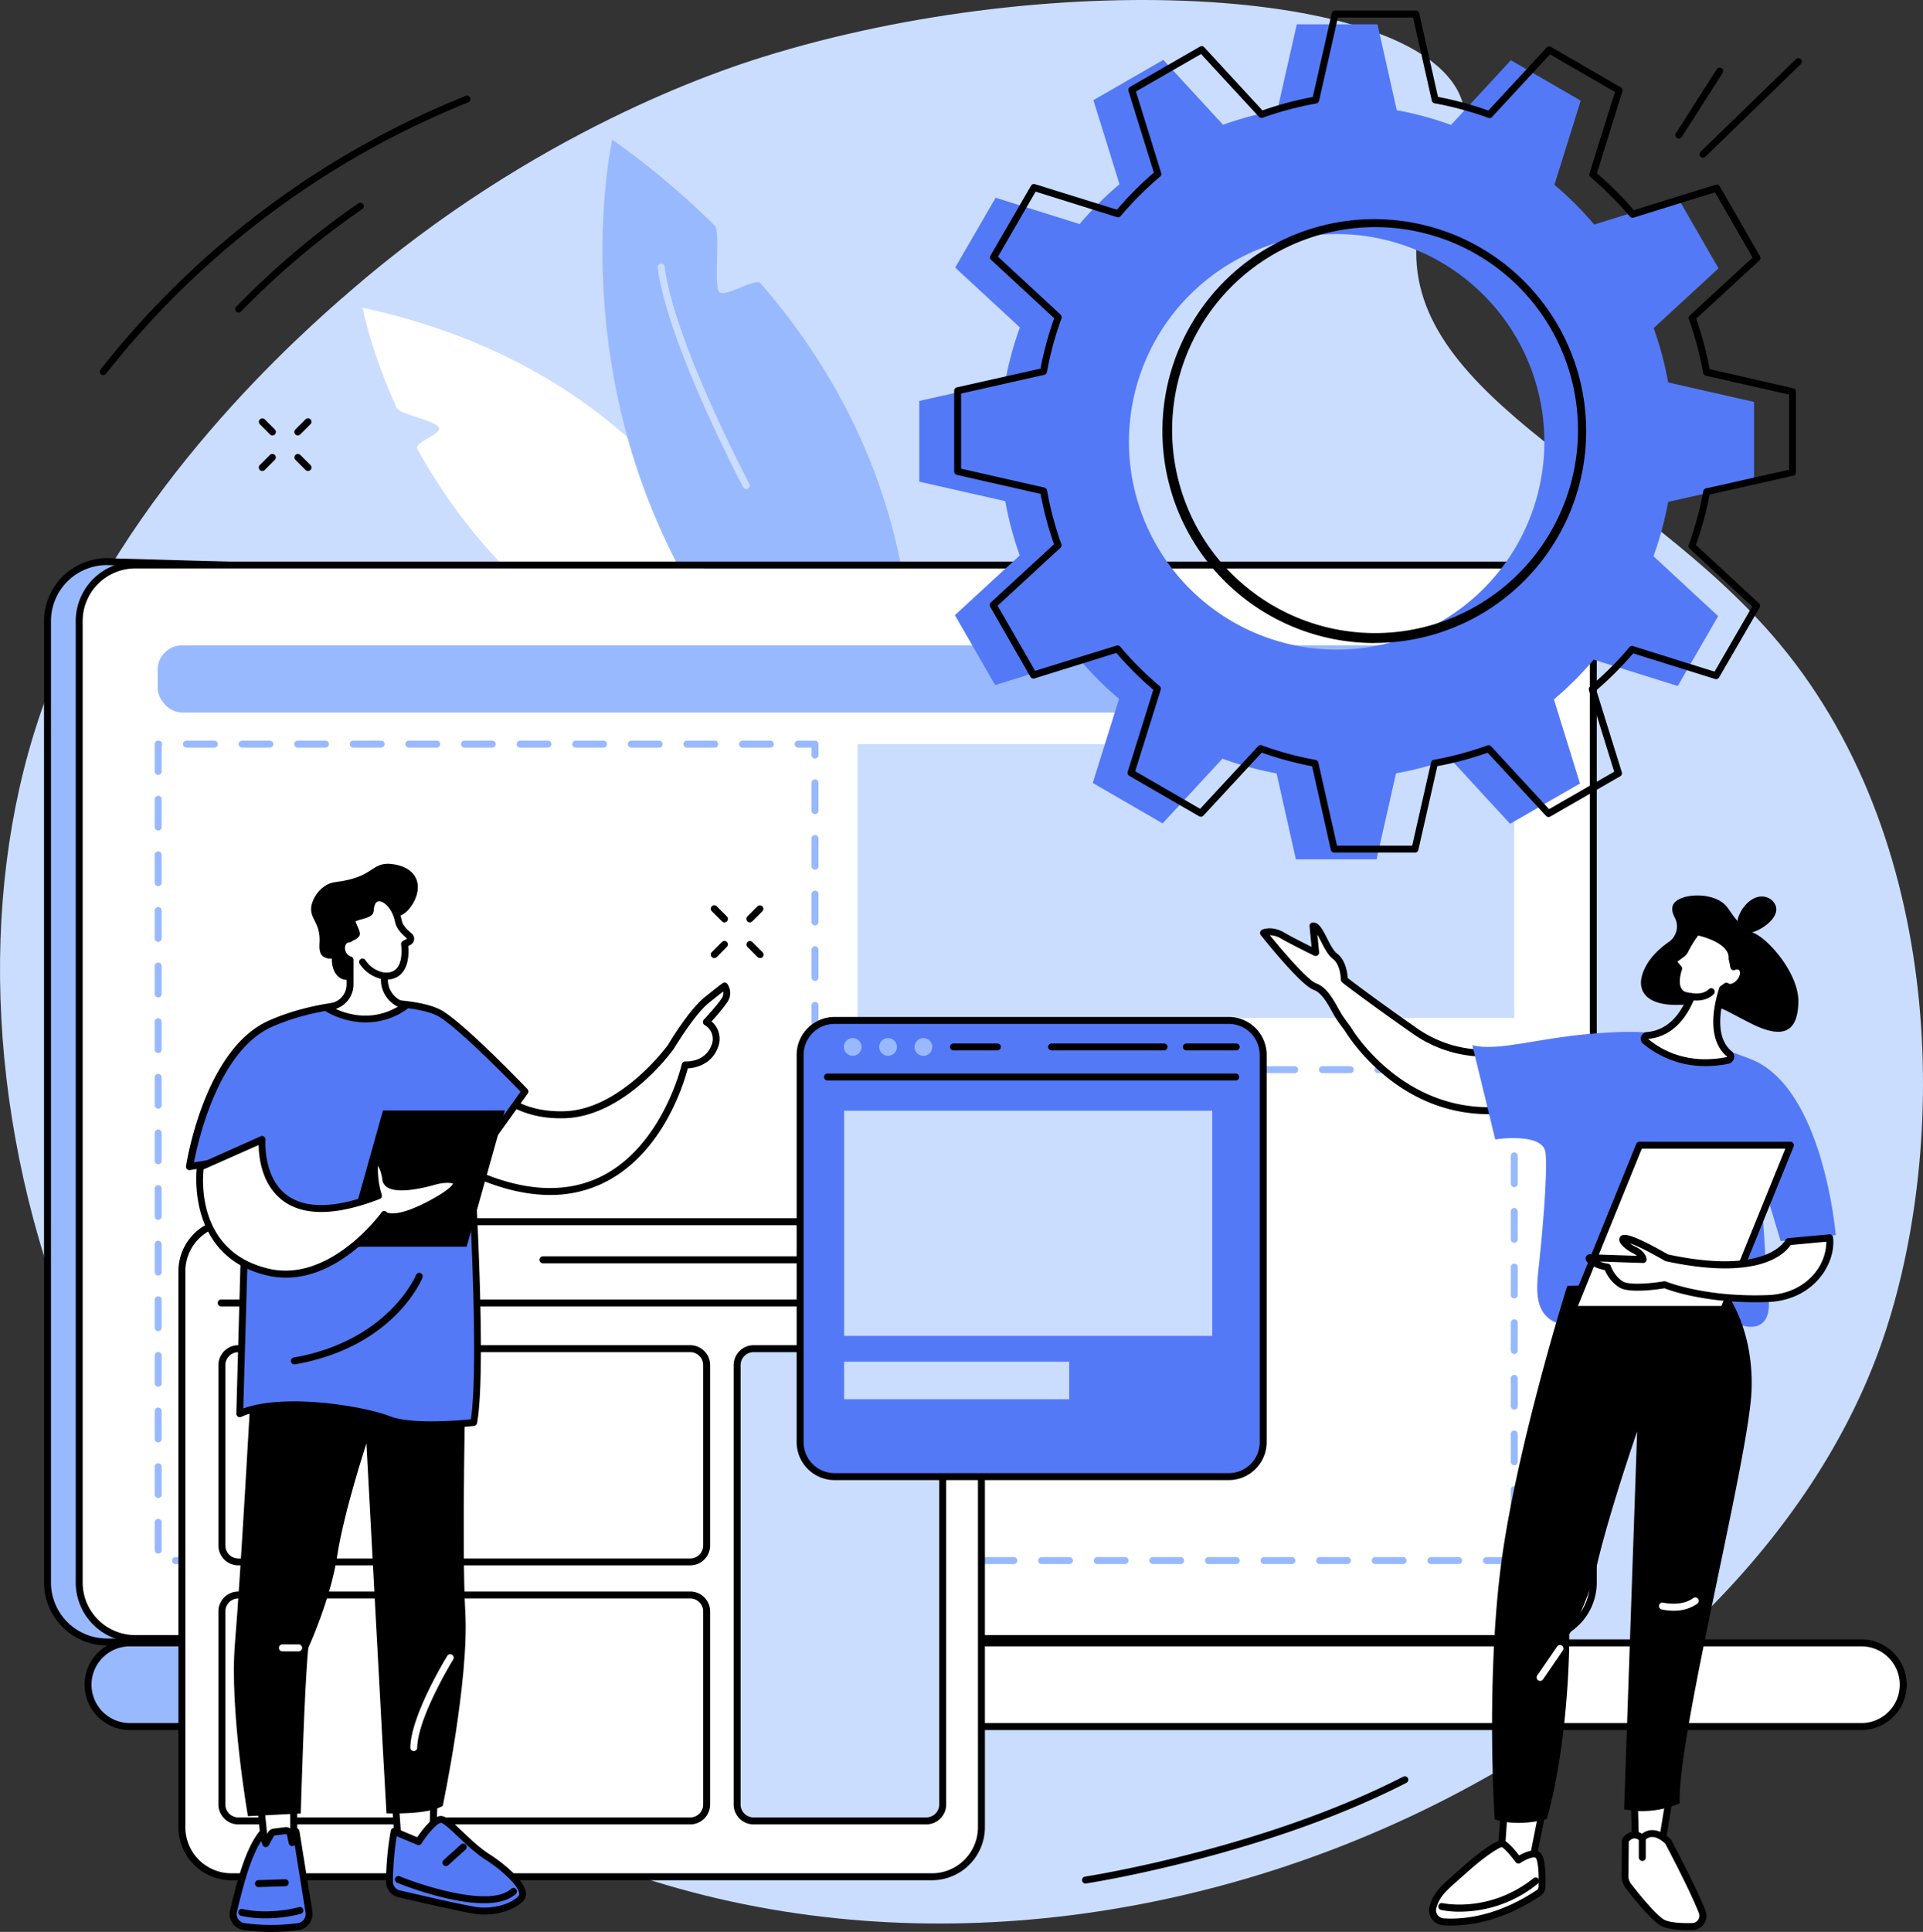
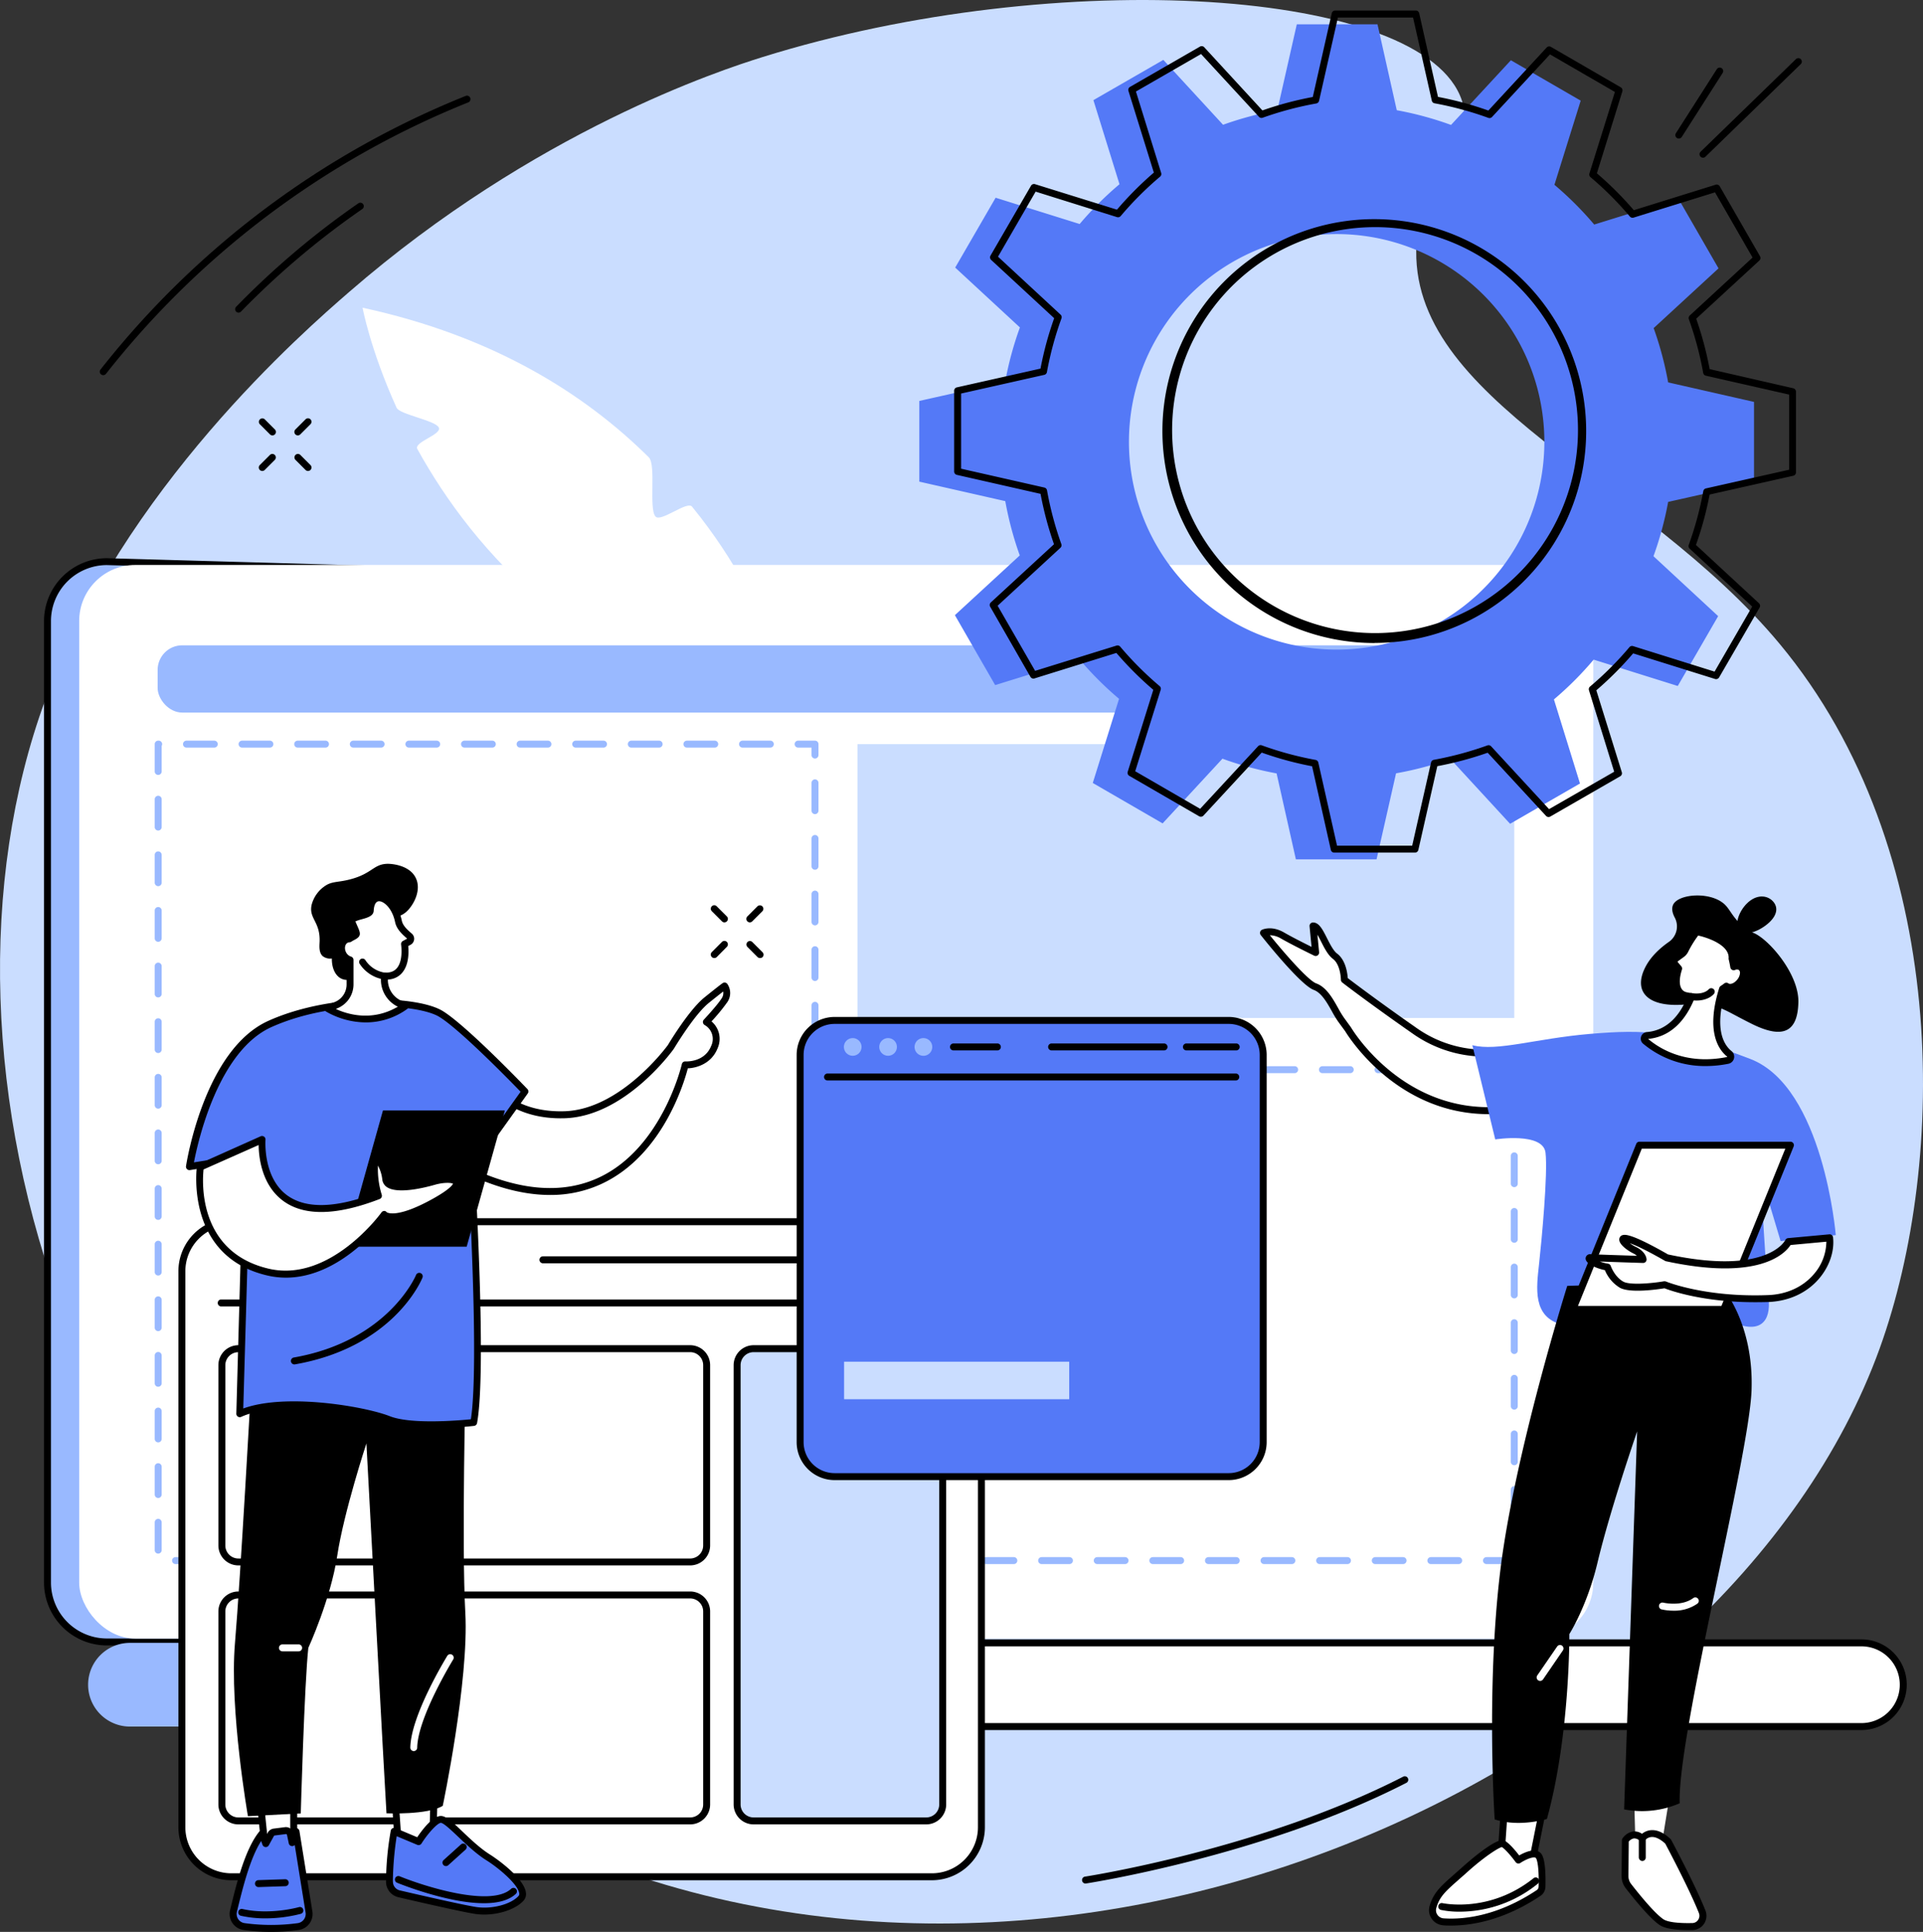
<svg xmlns="http://www.w3.org/2000/svg" viewBox="0 0 830 833.61">
  <rect x="0" y="0" width="830" height="833.61" fill="#333333" stroke="none" />
  <g id="b49e26e3-56ff-4029-be14-403b7f3db13f" data-name="Layer 2">
    <g id="afa584f6-5a43-4efe-abf3-ac6d2ef859ab" data-name="Illustration">
      <g id="a3165216-2398-499b-91e1-ed9fd9d1aa27" data-name="Website development">
        <path d="M329.13,24.62c-18.08,5.64-98.28,31.82-178.37,101.31-19.4,16.83-97.82,84.88-131.32,176.35C-37.59,458,30.65,694.88,227.2,790.07c229,110.89,518.15-25.59,584.11-208.24,29.26-81,30.57-215.35-43.12-303.93-59.31-71.3-160.74-105.17-156.81-172.61,1.89-32.47,26.4-41.45,19.6-61.91C614.86-5.13,456.88-15.2,329.13,24.62Z" style="fill:#caddff" />
        <path d="M342.33,311.06s-4.93-44.94-43.64-92.45c-2.12-2.6-13.46,6.85-15.76,4.27-3-3.33.39-22.29-2.91-25.56-27.67-27.45-67.23-52.37-123.53-64.54,0,0,3.35,18.2,14.69,43.17,1.31,2.89,16.67,5.45,18.2,8.5s-10.92,6.28-9.25,9.3C204.5,237.82,252.17,292.69,342.33,311.06Z" style="fill:#fff" />
-         <path d="M386.63,347.88s36.46-116.29-58.32-225.6C326,119.57,313,128.66,310.45,126s.69-26-2-28.66a341.62,341.62,0,0,0-44.2-37.05S224.93,236.28,386.63,347.88Z" style="fill:#99b9ff" />
        <path d="M370.67,311a1.51,1.51,0,0,1-1.37-.87c-10.73-23.38-20.73-44.53-29.7-62.86a1.5,1.5,0,1,1,2.69-1.32c9,18.36,19,39.53,29.74,62.93a1.49,1.49,0,0,1-1.36,2.12Z" style="fill:#caddff" />
        <path d="M322.09,211a1.51,1.51,0,0,1-1.33-.79c-.32-.61-32.65-61.88-36.88-94.7a1.5,1.5,0,0,1,3-.39c4.15,32.3,36.23,93.07,36.55,93.67a1.51,1.51,0,0,1-1.32,2.21Z" style="fill:#caddff" />
        <path d="M207.39,689.21c16-11.42,32.5-22.06,49.3-32.21,34.09-20.59,69.45-39,105-56.85,18.73-9.38,37.95-17.88,57-26.61s38.34-17.5,57.53-26.2q26.29-11.93,52.58-23.9c58.33-123.8,122.72-264.16,114.82-264.16L46.17,242.33A25.66,25.66,0,0,0,20.54,268V682.86a25.66,25.66,0,0,0,25.63,25.63H179.8C188.84,701.85,198.27,695.72,207.39,689.21Z" style="fill:#99b9ff" />
        <path d="M180.29,710H46.17A27.16,27.16,0,0,1,19,682.86V268a27.17,27.17,0,0,1,27.13-27.14l597.52,16.95h0a2,2,0,0,1,1.67,1c1.55,2.43,5.65,8.89-115.18,265.34l-.24.5-.5.23c-17.83,8.14-36.3,16.51-52.59,23.9-19.55,8.86-38.66,17.54-57.52,26.19l-12.91,5.9c-14.53,6.6-29.55,13.44-44,20.69-31.73,15.9-69,35.08-105,56.8-18.41,11.12-34.5,21.64-49.2,32.14-4,2.85-8.11,5.67-12.09,8.41-5.12,3.51-10.41,7.14-15.49,10.86ZM46.13,243.83A24.16,24.16,0,0,0,22,268V682.86A24.16,24.16,0,0,0,46.17,707H179.31c5-3.65,10.16-7.2,15.16-10.63,4-2.72,8.08-5.54,12.05-8.37h0c14.75-10.55,30.91-21.1,49.39-32.27,36-21.77,73.38-41,105.15-56.91,14.53-7.28,29.57-14.13,44.12-20.75q6.46-2.94,12.91-5.88c18.87-8.66,38-17.34,57.54-26.2,16.13-7.32,34.4-15.61,52.08-23.68C627.21,311.1,643,267.16,642.85,260.76ZM643.6,260.78h0Z" />
        <rect x="34.18" y="243.78" width="653.51" height="463.26" rx="24.18" style="fill:#fff" />
-         <path d="M663.51,708.54H58.37a25.72,25.72,0,0,1-25.69-25.68V268a25.72,25.72,0,0,1,25.69-25.69H663.51A25.71,25.71,0,0,1,689.19,268V682.86A25.71,25.71,0,0,1,663.51,708.54ZM58.37,245.28A22.72,22.72,0,0,0,35.68,268V682.86a22.71,22.71,0,0,0,22.69,22.68H663.51a22.7,22.7,0,0,0,22.68-22.68V268a22.71,22.71,0,0,0-22.68-22.69Z" />
        <path d="M303.09,708.89h-247a18.06,18.06,0,1,0,0,36.12H310.47C320.43,745,303.09,708.89,303.09,708.89Z" style="fill:#99b9ff" />
-         <path d="M310.47,746.51H56.06a19.56,19.56,0,1,1,0-39.12H304l.4.85c2.35,4.9,13.87,29.66,9.66,36.35A4.07,4.07,0,0,1,310.47,746.51ZM56.06,710.39a16.56,16.56,0,1,0,0,33.12H310.47a1.11,1.11,0,0,0,1.09-.52c2.51-4-4.29-21.74-9.41-32.6Z" />
        <path d="M803.42,708.89H220.27a18.06,18.06,0,1,0,0,36.12H803.42a18.06,18.06,0,1,0,0-36.12Z" style="fill:#fff" />
        <path d="M803.42,746.51H220.27a19.56,19.56,0,1,1,0-39.12H803.42a19.56,19.56,0,1,1,0,39.12ZM220.27,710.39a16.56,16.56,0,1,0,0,33.12H803.42a16.56,16.56,0,1,0,0-33.12Z" />
        <rect x="68.04" y="278.45" width="585.79" height="29.02" rx="10.61" style="fill:#99b9ff" />
        <circle cx="633.5" cy="292.96" r="6.99" transform="translate(-5.46 12.1) rotate(-1.09)" style="fill:#fff" />
        <rect x="68.28" y="321.09" width="283.49" height="352.3" style="fill:#fff" />
        <path d="M351.77,674.89h-12a1.5,1.5,0,0,1,0-3h12a1.5,1.5,0,0,1,0,3Zm-24,0h-12a1.5,1.5,0,0,1,0-3h12a1.5,1.5,0,0,1,0,3Zm-24,0h-12a1.5,1.5,0,0,1,0-3h12a1.5,1.5,0,0,1,0,3Zm-24,0h-12a1.5,1.5,0,0,1,0-3h12a1.5,1.5,0,0,1,0,3Zm-24,0h-12a1.5,1.5,0,1,1,0-3h12a1.5,1.5,0,0,1,0,3Zm-24,0h-12a1.5,1.5,0,1,1,0-3h12a1.5,1.5,0,0,1,0,3Zm-24,0h-12a1.5,1.5,0,1,1,0-3h12a1.5,1.5,0,0,1,0,3Zm-24,0h-12a1.5,1.5,0,1,1,0-3h12a1.5,1.5,0,0,1,0,3Zm-24,0h-12a1.5,1.5,0,1,1,0-3h12a1.5,1.5,0,0,1,0,3Zm-24,0h-12a1.5,1.5,0,1,1,0-3h12a1.5,1.5,0,0,1,0,3Zm-24,0h-12a1.5,1.5,0,1,1,0-3h12a1.5,1.5,0,0,1,0,3Zm-24,0h-12a1.5,1.5,0,1,1,0-3h12a1.5,1.5,0,0,1,0,3Zm-19.49-4.51a1.5,1.5,0,0,1-1.5-1.5v-12a1.5,1.5,0,0,1,3,0v12A1.5,1.5,0,0,1,68.28,670.38Zm283.49-7.08a1.5,1.5,0,0,1-1.5-1.5v-12a1.5,1.5,0,0,1,3,0v12A1.5,1.5,0,0,1,351.77,663.3ZM68.28,646.38a1.5,1.5,0,0,1-1.5-1.5v-12a1.5,1.5,0,0,1,3,0v12A1.5,1.5,0,0,1,68.28,646.38Zm283.49-7.08a1.5,1.5,0,0,1-1.5-1.5v-12a1.5,1.5,0,0,1,3,0v12A1.5,1.5,0,0,1,351.77,639.3ZM68.28,622.38a1.5,1.5,0,0,1-1.5-1.5v-12a1.5,1.5,0,0,1,3,0v12A1.5,1.5,0,0,1,68.28,622.38Zm283.49-7.08a1.5,1.5,0,0,1-1.5-1.5v-12a1.5,1.5,0,0,1,3,0v12A1.5,1.5,0,0,1,351.77,615.3ZM68.28,598.38a1.5,1.5,0,0,1-1.5-1.5v-12a1.5,1.5,0,0,1,3,0v12A1.5,1.5,0,0,1,68.28,598.38Zm283.49-7.08a1.5,1.5,0,0,1-1.5-1.5v-12a1.5,1.5,0,0,1,3,0v12A1.5,1.5,0,0,1,351.77,591.3ZM68.28,574.38a1.5,1.5,0,0,1-1.5-1.5v-12a1.5,1.5,0,0,1,3,0v12A1.5,1.5,0,0,1,68.28,574.38Zm283.49-7.08a1.5,1.5,0,0,1-1.5-1.5v-12a1.5,1.5,0,0,1,3,0v12A1.5,1.5,0,0,1,351.77,567.3ZM68.28,550.38a1.5,1.5,0,0,1-1.5-1.5v-12a1.5,1.5,0,0,1,3,0v12A1.5,1.5,0,0,1,68.28,550.38Zm283.49-7.08a1.5,1.5,0,0,1-1.5-1.5v-12a1.5,1.5,0,0,1,3,0v12A1.5,1.5,0,0,1,351.77,543.3ZM68.28,526.38a1.5,1.5,0,0,1-1.5-1.5v-12a1.5,1.5,0,0,1,3,0v12A1.5,1.5,0,0,1,68.28,526.38Zm283.49-7.08a1.5,1.5,0,0,1-1.5-1.5v-12a1.5,1.5,0,1,1,3,0v12A1.5,1.5,0,0,1,351.77,519.3ZM68.28,502.38a1.5,1.5,0,0,1-1.5-1.5v-12a1.5,1.5,0,0,1,3,0v12A1.5,1.5,0,0,1,68.28,502.38Zm283.49-7.08a1.5,1.5,0,0,1-1.5-1.5v-12a1.5,1.5,0,1,1,3,0v12A1.5,1.5,0,0,1,351.77,495.3ZM68.28,478.38a1.5,1.5,0,0,1-1.5-1.5v-12a1.5,1.5,0,0,1,3,0v12A1.5,1.5,0,0,1,68.28,478.38Zm283.49-7.08a1.5,1.5,0,0,1-1.5-1.5v-12a1.5,1.5,0,1,1,3,0v12A1.5,1.5,0,0,1,351.77,471.3ZM68.28,454.38a1.5,1.5,0,0,1-1.5-1.5v-12a1.5,1.5,0,0,1,3,0v12A1.5,1.5,0,0,1,68.28,454.38Zm283.49-7.08a1.5,1.5,0,0,1-1.5-1.5v-12a1.5,1.5,0,1,1,3,0v12A1.5,1.5,0,0,1,351.77,447.3ZM68.28,430.38a1.5,1.5,0,0,1-1.5-1.5v-12a1.5,1.5,0,0,1,3,0v12A1.5,1.5,0,0,1,68.28,430.38Zm283.49-7.08a1.5,1.5,0,0,1-1.5-1.5v-12a1.5,1.5,0,1,1,3,0v12A1.5,1.5,0,0,1,351.77,423.3ZM68.28,406.38a1.5,1.5,0,0,1-1.5-1.5v-12a1.5,1.5,0,0,1,3,0v12A1.5,1.5,0,0,1,68.28,406.38Zm283.49-7.08a1.5,1.5,0,0,1-1.5-1.5v-12a1.5,1.5,0,1,1,3,0v12A1.5,1.5,0,0,1,351.77,399.3ZM68.28,382.38a1.5,1.5,0,0,1-1.5-1.5v-12a1.5,1.5,0,0,1,3,0v12A1.5,1.5,0,0,1,68.28,382.38Zm283.49-7.08a1.5,1.5,0,0,1-1.5-1.5v-12a1.5,1.5,0,1,1,3,0v12A1.5,1.5,0,0,1,351.77,375.3ZM68.28,358.38a1.5,1.5,0,0,1-1.5-1.5v-12a1.5,1.5,0,0,1,3,0v12A1.5,1.5,0,0,1,68.28,358.38Zm283.49-7.08a1.5,1.5,0,0,1-1.5-1.5v-12a1.5,1.5,0,1,1,3,0v12A1.5,1.5,0,0,1,351.77,351.3ZM68.28,334.38a1.5,1.5,0,0,1-1.5-1.5V321.09a1.5,1.5,0,0,1,1.5-1.5h.21a1.5,1.5,0,0,1,1.5,1.5,1.55,1.55,0,0,1-.21.76v11A1.5,1.5,0,0,1,68.28,334.38Zm283.49-7.08a1.5,1.5,0,0,1-1.5-1.5v-3.21h-5.78a1.5,1.5,0,0,1,0-3h7.28a1.5,1.5,0,0,1,1.5,1.5v4.71A1.5,1.5,0,0,1,351.77,327.3Zm-19.28-4.71h-12a1.5,1.5,0,0,1,0-3h12a1.5,1.5,0,0,1,0,3Zm-24,0h-12a1.5,1.5,0,0,1,0-3h12a1.5,1.5,0,0,1,0,3Zm-24,0h-12a1.5,1.5,0,0,1,0-3h12a1.5,1.5,0,0,1,0,3Zm-24,0h-12a1.5,1.5,0,1,1,0-3h12a1.5,1.5,0,0,1,0,3Zm-24,0h-12a1.5,1.5,0,1,1,0-3h12a1.5,1.5,0,0,1,0,3Zm-24,0h-12a1.5,1.5,0,1,1,0-3h12a1.5,1.5,0,0,1,0,3Zm-24,0h-12a1.5,1.5,0,0,1,0-3h12a1.5,1.5,0,0,1,0,3Zm-24,0h-12a1.5,1.5,0,0,1,0-3h12a1.5,1.5,0,0,1,0,3Zm-24,0h-12a1.5,1.5,0,0,1,0-3h12a1.5,1.5,0,0,1,0,3Zm-24,0h-12a1.5,1.5,0,0,1,0-3h12a1.5,1.5,0,1,1,0,3Zm-24,0h-12a1.5,1.5,0,0,1,0-3h12a1.5,1.5,0,1,1,0,3Z" style="fill:#99b9ff" />
        <rect x="370.1" y="321.09" width="283.49" height="118.18" style="fill:#caddff" />
        <rect x="370.1" y="461.56" width="283.49" height="211.83" style="fill:#fff" />
        <path d="M653.59,674.89h-12a1.5,1.5,0,0,1,0-3h10.5v-5.14a1.5,1.5,0,0,1,3,0v6.64A1.5,1.5,0,0,1,653.59,674.89Zm-24,0h-12a1.5,1.5,0,0,1,0-3h12a1.5,1.5,0,0,1,0,3Zm-24,0h-12a1.5,1.5,0,0,1,0-3h12a1.5,1.5,0,0,1,0,3Zm-24,0h-12a1.5,1.5,0,0,1,0-3h12a1.5,1.5,0,0,1,0,3Zm-24,0h-12a1.5,1.5,0,0,1,0-3h12a1.5,1.5,0,0,1,0,3Zm-24,0h-12a1.5,1.5,0,0,1,0-3h12a1.5,1.5,0,0,1,0,3Zm-24,0h-12a1.5,1.5,0,0,1,0-3h12a1.5,1.5,0,1,1,0,3Zm-24,0h-12a1.5,1.5,0,0,1,0-3h12a1.5,1.5,0,1,1,0,3Zm-24,0h-12a1.5,1.5,0,0,1,0-3h12a1.5,1.5,0,1,1,0,3Zm-24,0h-12a1.5,1.5,0,0,1,0-3h12a1.5,1.5,0,1,1,0,3Zm-24,0h-12a1.5,1.5,0,0,1,0-3h12a1.5,1.5,0,1,1,0,3Zm-24,0h-12a1.5,1.5,0,0,1,0-3h12a1.5,1.5,0,1,1,0,3Zm-19.49-4.51a1.5,1.5,0,0,1-1.5-1.5v-12a1.5,1.5,0,0,1,3,0v12A1.5,1.5,0,0,1,370.1,670.38Zm283.49-14.13a1.5,1.5,0,0,1-1.5-1.5v-12a1.5,1.5,0,0,1,3,0v12A1.5,1.5,0,0,1,653.59,656.25ZM370.1,646.38a1.5,1.5,0,0,1-1.5-1.5v-12a1.5,1.5,0,0,1,3,0v12A1.5,1.5,0,0,1,370.1,646.38Zm283.49-14.13a1.5,1.5,0,0,1-1.5-1.5v-12a1.5,1.5,0,0,1,3,0v12A1.5,1.5,0,0,1,653.59,632.25ZM370.1,622.38a1.5,1.5,0,0,1-1.5-1.5v-12a1.5,1.5,0,0,1,3,0v12A1.5,1.5,0,0,1,370.1,622.38Zm283.49-14.13a1.5,1.5,0,0,1-1.5-1.5v-12a1.5,1.5,0,0,1,3,0v12A1.5,1.5,0,0,1,653.59,608.25ZM370.1,598.38a1.5,1.5,0,0,1-1.5-1.5v-12a1.5,1.5,0,0,1,3,0v12A1.5,1.5,0,0,1,370.1,598.38Zm283.49-14.13a1.5,1.5,0,0,1-1.5-1.5v-12a1.5,1.5,0,0,1,3,0v12A1.5,1.5,0,0,1,653.59,584.25ZM370.1,574.38a1.5,1.5,0,0,1-1.5-1.5v-12a1.5,1.5,0,0,1,3,0v12A1.5,1.5,0,0,1,370.1,574.38Zm283.49-14.13a1.5,1.5,0,0,1-1.5-1.5v-12a1.5,1.5,0,0,1,3,0v12A1.5,1.5,0,0,1,653.59,560.25ZM370.1,550.38a1.5,1.5,0,0,1-1.5-1.5v-12a1.5,1.5,0,0,1,3,0v12A1.5,1.5,0,0,1,370.1,550.38Zm283.49-14.13a1.5,1.5,0,0,1-1.5-1.5v-12a1.5,1.5,0,0,1,3,0v12A1.5,1.5,0,0,1,653.59,536.25ZM370.1,526.38a1.5,1.5,0,0,1-1.5-1.5v-12a1.5,1.5,0,0,1,3,0v12A1.5,1.5,0,0,1,370.1,526.38Zm283.49-14.13a1.5,1.5,0,0,1-1.5-1.5v-12a1.5,1.5,0,0,1,3,0v12A1.5,1.5,0,0,1,653.59,512.25ZM370.1,502.38a1.5,1.5,0,0,1-1.5-1.5v-12a1.5,1.5,0,0,1,3,0v12A1.5,1.5,0,0,1,370.1,502.38Zm283.49-14.13a1.5,1.5,0,0,1-1.5-1.5v-12a1.5,1.5,0,0,1,3,0v12A1.5,1.5,0,0,1,653.59,488.25ZM370.1,478.38a1.5,1.5,0,0,1-1.5-1.5v-12a1.5,1.5,0,0,1,3,0v12A1.5,1.5,0,0,1,370.1,478.38Zm283.49-14.13a1.49,1.49,0,0,1-1.46-1.19h-9.34a1.5,1.5,0,0,1,0-3h10.8a1.5,1.5,0,0,1,1.5,1.5v1.19A1.5,1.5,0,0,1,653.59,464.25Zm-22.8-1.19h-12a1.5,1.5,0,0,1,0-3h12a1.5,1.5,0,0,1,0,3Zm-24,0h-12a1.5,1.5,0,0,1,0-3h12a1.5,1.5,0,0,1,0,3Zm-24,0h-12a1.5,1.5,0,0,1,0-3h12a1.5,1.5,0,0,1,0,3Zm-24,0h-12a1.5,1.5,0,0,1,0-3h12a1.5,1.5,0,0,1,0,3Zm-24,0h-12a1.5,1.5,0,0,1,0-3h12a1.5,1.5,0,0,1,0,3Zm-24,0h-12a1.5,1.5,0,0,1,0-3h12a1.5,1.5,0,0,1,0,3Zm-24,0h-12a1.5,1.5,0,0,1,0-3h12a1.5,1.5,0,0,1,0,3Zm-24,0h-12a1.5,1.5,0,0,1,0-3h12a1.5,1.5,0,0,1,0,3Zm-24,0h-12a1.5,1.5,0,0,1,0-3h12a1.5,1.5,0,0,1,0,3Zm-24,0h-12a1.5,1.5,0,0,1,0-3h12a1.5,1.5,0,0,1,0,3Zm-24,0h-12a1.5,1.5,0,0,1,0-3h12a1.5,1.5,0,0,1,0,3Z" style="fill:#99b9ff" />
        <path d="M440.21,141.29a144.6,144.6,0,0,0-6.35,23.42L396.79,173l0,34.83,37.11,8.41a145.73,145.73,0,0,0,6.25,23.42l-28,25.78,17.38,30.18,36.29-11.26A144.11,144.11,0,0,0,483,301.54l-11.34,36.31,30.14,17.44,25.83-27.92A144.32,144.32,0,0,0,551,333.72l8.32,37.07,34.83,0,8.41-37.11A145.73,145.73,0,0,0,626,327.47l25.78,28,30.17-17.39-11.25-36.28a144.86,144.86,0,0,0,17.15-17.17L724.15,296l17.44-30.14L713.67,240A144.32,144.32,0,0,0,720,216.57l37.07-8.32,0-34.83L720,165a145.73,145.73,0,0,0-6.25-23.42l28-25.78L724.37,85.63,688.09,96.89a144.86,144.86,0,0,0-17.17-17.15l11.34-36.31L652.12,26,626.29,53.91a144.6,144.6,0,0,0-23.42-6.35l-8.32-37.07-34.83,0-8.41,37.1a145.73,145.73,0,0,0-23.42,6.25l-25.78-28L471.93,43.21l11.26,36.28A144.86,144.86,0,0,0,466,96.66L429.73,85.32l-17.45,30.14Zm59.13,4.44A89.65,89.65,0,1,1,532,268.24,89.65,89.65,0,0,1,499.34,145.73Z" style="fill:#5479f7" />
        <path d="M610.71,367.91h0l-34.82,0a1.51,1.51,0,0,1-1.47-1.17l-8.1-36.1a146.28,146.28,0,0,1-21.74-5.9l-25.16,27.2a1.52,1.52,0,0,1-1.86.28l-30.14-17.45a1.5,1.5,0,0,1-.68-1.75l11.05-35.36a145.23,145.23,0,0,1-15.94-15.92l-35.35,11a1.49,1.49,0,0,1-1.74-.68L427.38,261.8a1.5,1.5,0,0,1,.28-1.85l27.26-25.11a147,147,0,0,1-5.8-21.74L413,204.91a1.51,1.51,0,0,1-1.17-1.47l0-34.83a1.5,1.5,0,0,1,1.17-1.46l36.1-8.1A145.2,145.2,0,0,1,455,137.3l-27.2-25.15a1.52,1.52,0,0,1-.28-1.86L445,80.15a1.49,1.49,0,0,1,1.74-.68l35.36,11a148,148,0,0,1,15.92-16L487.06,39.23a1.49,1.49,0,0,1,.68-1.74l30.18-17.38a1.5,1.5,0,0,1,1.85.28l25.11,27.26a147,147,0,0,1,21.74-5.8l8.19-36.14a1.5,1.5,0,0,1,1.46-1.17h0l34.82,0a1.49,1.49,0,0,1,1.46,1.17l8.11,36.1a145.58,145.58,0,0,1,21.74,5.89l25.16-27.19a1.49,1.49,0,0,1,1.85-.28l30.15,17.45a1.5,1.5,0,0,1,.68,1.74l-11,35.36a146.11,146.11,0,0,1,15.94,15.92l35.34-11a1.52,1.52,0,0,1,1.75.69l17.38,30.18a1.5,1.5,0,0,1-.28,1.85l-27.26,25.11a147.31,147.31,0,0,1,5.8,21.74L774,167.54a1.51,1.51,0,0,1,1.17,1.47l0,34.82a1.5,1.5,0,0,1-1.17,1.46l-36.1,8.11a145.08,145.08,0,0,1-5.9,21.74l27.2,25.16a1.51,1.51,0,0,1,.28,1.85L742,292.3a1.52,1.52,0,0,1-1.74.68L704.9,281.93A146.2,146.2,0,0,1,689,297.87l11,35.34a1.5,1.5,0,0,1-.68,1.75l-30.18,17.38a1.5,1.5,0,0,1-1.85-.28L642.11,324.8a148.22,148.22,0,0,1-21.74,5.8l-8.19,36.14A1.51,1.51,0,0,1,610.71,367.91Zm-33.62-3,32.43,0L617.66,329a1.5,1.5,0,0,1,1.2-1.14A146.19,146.19,0,0,0,642,321.64a1.5,1.5,0,0,1,1.6.4l25,27.1L696.71,333l-10.89-35.15a1.5,1.5,0,0,1,.46-1.59,143.33,143.33,0,0,0,17-17,1.5,1.5,0,0,1,1.59-.46l35.17,11,16.24-28.07-27-25a1.49,1.49,0,0,1-.39-1.61,144.31,144.31,0,0,0,6.28-23.18,1.49,1.49,0,0,1,1.14-1.19l35.9-8.06,0-32.43-35.94-8.15a1.49,1.49,0,0,1-1.14-1.19,144.08,144.08,0,0,0-6.19-23.18,1.51,1.51,0,0,1,.4-1.61l27.1-25L740.23,83,705.09,93.9a1.51,1.51,0,0,1-1.6-.46,143.24,143.24,0,0,0-17-17,1.49,1.49,0,0,1-.47-1.59l11-35.17L669,23.47l-25,27a1.49,1.49,0,0,1-1.61.39,143.75,143.75,0,0,0-23.18-6.28A1.5,1.5,0,0,1,618,43.47L609.9,7.57l-32.43,0-8.14,35.94a1.51,1.51,0,0,1-1.2,1.14A145.1,145.1,0,0,0,545,50.8a1.49,1.49,0,0,1-1.61-.39l-25-27.1-28.1,16.18,10.89,35.14a1.49,1.49,0,0,1-.46,1.59,143.33,143.33,0,0,0-17,17,1.52,1.52,0,0,1-1.59.47L447,82.69l-16.24,28.07,27,25a1.51,1.51,0,0,1,.39,1.62,143.92,143.92,0,0,0-6.28,23.17,1.5,1.5,0,0,1-1.15,1.2l-35.89,8.06,0,32.43,35.94,8.14a1.51,1.51,0,0,1,1.14,1.2,145.1,145.1,0,0,0,6.18,23.18,1.5,1.5,0,0,1-.39,1.61l-27.1,25,16.18,28.1,35.14-10.9a1.49,1.49,0,0,1,1.59.47,144.08,144.08,0,0,0,17,17,1.49,1.49,0,0,1,.47,1.59l-11,35.16L518,349l25-27a1.49,1.49,0,0,1,1.61-.39,144.48,144.48,0,0,0,23.17,6.28A1.47,1.47,0,0,1,569,329Zm16.25-87.45A91.45,91.45,0,1,1,617,274.3,90.65,90.65,0,0,1,593.34,277.42ZM593.64,98a88.6,88.6,0,0,0-22.87,3,87.59,87.59,0,1,0,22.87-3ZM515.9,141.31h0Z" />
        <path d="M79,552.44l-.82-.58a101.22,101.22,0,0,1,20.13-21.1l.62.79A99.74,99.74,0,0,0,79,552.44Z" style="fill:#99b9ff" />
        <rect x="78.5" y="527.17" width="345.1" height="282.66" rx="21.36" style="fill:#fff" />
        <path d="M402.24,811.32H99.86A22.88,22.88,0,0,1,77,788.46V548.53a22.88,22.88,0,0,1,22.86-22.86H402.24a22.89,22.89,0,0,1,22.86,22.86V788.46A22.89,22.89,0,0,1,402.24,811.32ZM99.86,528.67A19.88,19.88,0,0,0,80,548.53V788.46a19.88,19.88,0,0,0,19.86,19.86H402.24a19.88,19.88,0,0,0,19.86-19.86V548.53a19.88,19.88,0,0,0-19.86-19.86Z" />
        <path d="M406.62,563.72H95.48a1.5,1.5,0,0,1,0-3H406.62a1.5,1.5,0,0,1,0,3Z" />
        <path d="M116.57,543.6a5.48,5.48,0,1,1-5.48-5.48A5.48,5.48,0,0,1,116.57,543.6Z" style="fill:#99b9ff" />
        <path d="M138.48,543.6a5.48,5.48,0,1,1-5.48-5.48A5.48,5.48,0,0,1,138.48,543.6Z" style="fill:#99b9ff" />
        <path d="M160.39,543.6a5.48,5.48,0,1,1-5.48-5.48A5.48,5.48,0,0,1,160.39,543.6Z" style="fill:#99b9ff" />
        <path d="M406.89,545.1H376a1.5,1.5,0,0,1,0-3h30.86a1.5,1.5,0,0,1,0,3Z" />
        <path d="M362.16,545.1H234.34a1.5,1.5,0,0,1,0-3H362.16a1.5,1.5,0,0,1,0,3Z" />
        <path d="M200.74,545.1h-27.2a1.5,1.5,0,1,1,0-3h27.2a1.5,1.5,0,0,1,0,3Z" />
        <path d="M297.88,675.47h-195a8.63,8.63,0,0,1-8.62-8.62V589.07a8.63,8.63,0,0,1,8.62-8.62h195a8.62,8.62,0,0,1,8.62,8.62v77.78A8.62,8.62,0,0,1,297.88,675.47Zm-195-92a5.62,5.62,0,0,0-5.62,5.62v77.78a5.62,5.62,0,0,0,5.62,5.62h195a5.62,5.62,0,0,0,5.62-5.62V589.07a5.62,5.62,0,0,0-5.62-5.62Z" />
        <path d="M297.88,787.22h-195a8.63,8.63,0,0,1-8.62-8.62V695.34a8.63,8.63,0,0,1,8.62-8.62h195a8.62,8.62,0,0,1,8.62,8.62V778.6A8.63,8.63,0,0,1,297.88,787.22Zm-195-97.5a5.62,5.62,0,0,0-5.62,5.62V778.6a5.62,5.62,0,0,0,5.62,5.62h195a5.62,5.62,0,0,0,5.62-5.62V695.34a5.62,5.62,0,0,0-5.62-5.62Z" />
        <rect x="318.15" y="581.95" width="88.74" height="203.78" rx="7.12" style="fill:#caddff" />
        <path d="M399.77,787.22h-74.5a8.63,8.63,0,0,1-8.62-8.62V589.07a8.63,8.63,0,0,1,8.62-8.62h74.5a8.63,8.63,0,0,1,8.62,8.62V778.6A8.63,8.63,0,0,1,399.77,787.22Zm-74.5-203.77a5.62,5.62,0,0,0-5.62,5.62V778.6a5.62,5.62,0,0,0,5.62,5.62h74.5a5.62,5.62,0,0,0,5.62-5.62V589.07a5.62,5.62,0,0,0-5.62-5.62Z" />
        <rect x="345.35" y="440.31" width="199.86" height="196.85" rx="14.88" style="fill:#5479f7" />
        <path d="M530.33,638.66H360.23a16.4,16.4,0,0,1-16.38-16.38V455.19a16.4,16.4,0,0,1,16.38-16.38h170.1a16.4,16.4,0,0,1,16.38,16.38V622.28A16.4,16.4,0,0,1,530.33,638.66ZM360.23,441.81a13.39,13.39,0,0,0-13.38,13.38V622.28a13.39,13.39,0,0,0,13.38,13.38h170.1a13.39,13.39,0,0,0,13.38-13.38V455.19a13.39,13.39,0,0,0-13.38-13.38Z" />
        <path d="M533.38,466.22H357.18a1.5,1.5,0,0,1,0-3h176.2a1.5,1.5,0,0,1,0,3Z" />
        <circle cx="368.05" cy="451.75" r="3.82" style="fill:#99b9ff" />
        <circle cx="383.31" cy="451.75" r="3.82" style="fill:#99b9ff" />
        <path d="M402.38,451.75a3.82,3.82,0,1,1-3.81-3.81A3.81,3.81,0,0,1,402.38,451.75Z" style="fill:#99b9ff" />
        <path d="M533.57,453.25H512.08a1.5,1.5,0,0,1,0-3h21.49a1.5,1.5,0,0,1,0,3Z" />
        <path d="M502.42,453.25H453.89a1.5,1.5,0,0,1,0-3h48.53a1.5,1.5,0,1,1,0,3Z" />
        <path d="M430.49,453.25H411.54a1.5,1.5,0,1,1,0-3h18.95a1.5,1.5,0,0,1,0,3Z" />
-         <rect x="364.33" y="479.27" width="158.9" height="97.16" style="fill:#caddff" />
        <rect x="364.33" y="587.57" width="97.16" height="16.19" style="fill:#caddff" />
        <polygon points="112.6 780.1 114.5 798.26 126.78 799.7 126.78 778.17 112.6 780.1" style="fill:#fff" />
        <path d="M126.78,801.2h-.17l-12.28-1.44a1.49,1.49,0,0,1-1.32-1.33l-1.91-18.16a1.51,1.51,0,0,1,1.29-1.65l14.19-1.93a1.48,1.48,0,0,1,1.19.36,1.47,1.47,0,0,1,.51,1.13V799.7a1.5,1.5,0,0,1-1.5,1.5Zm-10.91-4.29,9.41,1.11V779.89l-11,1.5Z" />
        <path d="M128.72,831.32a86,86,0,0,1-23.37,0,5.5,5.5,0,0,1-4.59-6.74c2.17-8.82,5.91-25.55,12.33-33.3l1.59,4.21,2.2-4a2,2,0,0,1,1.46-1l4.82-.61a1.94,1.94,0,0,1,2.15,1.53l.77,3.65,1.68-4.79,5.61,34.86A5.48,5.48,0,0,1,128.72,831.32Z" style="fill:#5479f7" />
        <path d="M117.1,833.61a88,88,0,0,1-11.95-.81,7,7,0,0,1-5.84-8.59l.46-1.9c2.23-9.16,6-24.5,12.16-32a1.5,1.5,0,0,1,2.56.42l.45,1.19.63-1.14a3.45,3.45,0,0,1,2.58-1.75l4.82-.61a3.46,3.46,0,0,1,3.32,1.54l.06-.15a1.5,1.5,0,0,1,2.89.25l5.61,34.87a7,7,0,0,1-5.92,7.87h0A87,87,0,0,1,117.1,833.61Zm11.62-2.29h0Zm-16-36.92c-4.86,7.55-8,20.55-10,28.62l-.47,1.91a4,4,0,0,0,.57,3.18,4,4,0,0,0,2.77,1.72,84.75,84.75,0,0,0,22.95,0h0a4,4,0,0,0,3.37-4.47l-4.7-29.25a1.53,1.53,0,0,1-1.2.48,1.51,1.51,0,0,1-1.37-1.19l-.77-3.65a.43.43,0,0,0-.49-.35l-4.82.61a.46.46,0,0,0-.34.23l-2.2,4a1.5,1.5,0,0,1-2.71-.2Z" />
        <path d="M114.48,827.77A48,48,0,0,1,104,826.66a1.5,1.5,0,0,1,.66-2.93c11.85,2.7,24.24-.77,24.36-.81a1.5,1.5,0,0,1,.83,2.89A61.26,61.26,0,0,1,114.48,827.77Z" />
        <path d="M111.56,814.27a1.5,1.5,0,0,1,0-3l11.51-.38a1.5,1.5,0,0,1,.1,3l-11.51.38Z" />
        <polygon points="170.12 770.43 171.96 796.93 186.73 796.93 187.42 770.43 170.12 770.43" style="fill:#fff" />
        <path d="M186.73,798.43H172a1.5,1.5,0,0,1-1.5-1.39l-1.84-26.51a1.46,1.46,0,0,1,.4-1.12,1.48,1.48,0,0,1,1.1-.48h17.3a1.5,1.5,0,0,1,1.5,1.54l-.69,26.5A1.49,1.49,0,0,1,186.73,798.43Zm-13.37-3h11.91l.61-23.5H171.72Z" />
        <path d="M168.1,811.9a5.32,5.32,0,0,0,4.11,5.27c8.5,2,27.64,6.38,33.09,7.2,7.09,1,15.8-1.12,19.54-5.26s-8.38-14-14.14-17.64c-8.55-5.35-16.76-15.92-20.2-16.4s-9.88,9.52-9.88,9.52l-10.5-4.41A128.9,128.9,0,0,0,168.1,811.9Z" style="fill:#5479f7" />
        <path d="M209,826.13a26.43,26.43,0,0,1-3.9-.28c-5.54-.82-25.07-5.32-33.21-7.21a6.88,6.88,0,0,1-5.27-6.76h0a128.84,128.84,0,0,1,2.05-22,1.49,1.49,0,0,1,.76-1,1.53,1.53,0,0,1,1.29-.06l9.36,3.94c2.18-3.23,7-9.65,10.64-9.14,2.1.29,4.68,2.65,9,6.79,3.57,3.39,7.62,7.23,11.76,9.82,3.76,2.35,14.67,10.39,15.49,16.3a4.29,4.29,0,0,1-1,3.61C222.65,823.77,215.7,826.13,209,826.13ZM169.6,811.92a3.84,3.84,0,0,0,3,3.79c8.11,1.89,27.54,6.36,33,7.17,6.75,1,14.92-1.14,18.21-4.78a1.34,1.34,0,0,0,.29-1.19c-.53-3.77-8.68-10.77-14.11-14.17-4.39-2.75-8.56-6.7-12.23-10.18-2.88-2.73-6.14-5.83-7.39-6s-5.31,4-8.4,8.84A1.49,1.49,0,0,1,180,796l-8.78-3.68a138.53,138.53,0,0,0-1.66,19.63Z" />
        <path d="M208.87,821.24c-15.61,0-36.31-8.36-37.48-8.84a1.5,1.5,0,0,1,1.13-2.78c10.35,4.23,39.14,13.45,48,5.48a1.5,1.5,0,1,1,2,2.22C219.34,820.18,214.43,821.24,208.87,821.24Z" />
        <path d="M192.48,805.21a1.48,1.48,0,0,1-1.11-.49,1.5,1.5,0,0,1,.11-2.12l7.52-6.78a1.5,1.5,0,0,1,2,2.23l-7.52,6.78A1.5,1.5,0,0,1,192.48,805.21Z" />
        <path d="M108.41,597.65s-4.58,82.85-7,111.45,5.6,74.58,5.6,74.58l22.81-1.2s1.57-55.9,3.26-71.42c0,0,9.64-21,12.49-39.82s12.58-48.41,12.58-48.41,7.9,148,8.66,159.6c0,0,17.89.79,24.3-3.24,0,0,11.36-54,9.73-83.31s.16-102.29.16-102.29Z" />
        <path d="M128.9,712.55h-7a1.5,1.5,0,0,1,0-3h7a1.5,1.5,0,0,1,0,3Z" style="fill:#fff" />
        <path d="M178.57,755.59h0a1.5,1.5,0,0,1-1.47-1.53c.25-13.89,15.37-38.6,16-39.64a1.5,1.5,0,0,1,2.55,1.57c-.15.25-15.34,25-15.58,38.13A1.49,1.49,0,0,1,178.57,755.59Z" style="fill:#fff" />
        <path d="M208.24,465.13c1.66-.13,9.81,16.56,35.32,15.86s46-29.24,46-29.24,8.81-14.85,15.49-20.22,7.74-6.08,7.74-6.08a5.46,5.46,0,0,1,0,6.08c-2.1,3.29-7.88,9.43-7.88,9.43a8.48,8.48,0,0,1,3.5,10.79c-3.31,8.39-12.63,7.71-12.63,7.71s-18.91,83.73-97.07,43.94Z" style="fill:#fff" />
        <path d="M237.44,515.63c-12,0-25.18-3.63-39.44-10.89a1.5,1.5,0,0,1-.77-1.7l9.56-38.27a1.48,1.48,0,0,1,1.34-1.13c1.07-.11,1.78.7,3.19,2.27,3.79,4.22,12.67,14.13,32.2,13.59,24-.66,43.79-27.26,44.76-28.57.71-1.2,9.14-15.21,15.8-20.57s7.72-6.08,7.84-6.15a1.5,1.5,0,0,1,2,.34,6.93,6.93,0,0,1,.06,7.79,80,80,0,0,1-6.89,8.39,9.85,9.85,0,0,1,2.64,11.58c-2.62,6.64-9,8.53-12.85,8.67-1.71,6.57-11,37.56-37.08,49.79A52.14,52.14,0,0,1,237.44,515.63Zm-37-13c22.45,11.19,42,13,58.13,5.45,27.29-12.8,35.65-48.56,35.73-48.92a1.49,1.49,0,0,1,1.57-1.16c.33,0,8.27.46,11.12-6.77a6.9,6.9,0,0,0-2.83-8.92,1.53,1.53,0,0,1-.76-1.08,1.49,1.49,0,0,1,.39-1.26c.06-.06,5.72-6.09,7.71-9.22a4,4,0,0,0,.64-2.92c-1.1.86-3,2.35-6.17,4.9-6.4,5.14-15,19.67-15.14,19.82l-.07.11c-.85,1.19-21.2,29.15-47.15,29.86-20.89.6-30.78-10.42-34.51-14.57Z" />
        <path d="M81.83,503.4s7.65-49.4,34.69-61.55,63.63-10.47,73.72-4.4S226.62,471,226.62,471L203.39,503.4s5.31,87.33,1.11,110.38c0,0-25.85,3-36.81-1.31s-47-10.36-64.24-2.45l3.13-110.55Z" style="fill:#5479f7" />
        <path d="M186.3,616.31c-7,0-14.36-.55-19.16-2.44-11.26-4.44-46.77-10-63.07-2.48A1.49,1.49,0,0,1,102,610L105,501.24l-23,3.65a1.51,1.51,0,0,1-1.29-.42,1.48,1.48,0,0,1-.42-1.29c.31-2.05,8.09-50.35,35.56-62.7,26.87-12.08,64.08-10.94,75.1-4.31,10.15,6.1,35.62,32.63,36.7,33.76a1.51,1.51,0,0,1,.13,1.91l-22.92,32c.47,8,5.11,87.92,1.05,110.2a1.49,1.49,0,0,1-1.3,1.22A177.07,177.07,0,0,1,186.3,616.31Zm-59.45-11.63c16.49,0,34.26,3.59,41.39,6.4,9.22,3.63,29.93,1.83,35,1.33,3.77-24.19-1.27-108.06-1.32-108.91a1.52,1.52,0,0,1,.28-1l22.5-31.42c-4.61-4.77-26.42-27.09-35.2-32.37-9.37-5.64-45.5-7.59-72.33,4.47-22.92,10.31-31.66,49-33.46,58.38l22.66-3.6a1.53,1.53,0,0,1,1.23.35,1.55,1.55,0,0,1,.51,1.17L105,607.76C111.06,605.54,118.8,604.68,126.85,604.68Z" />
        <path d="M127.2,588.74a1.5,1.5,0,0,1-.26-3c40.61-7.17,52.49-35.23,52.6-35.51a1.5,1.5,0,1,1,2.78,1.12c-.49,1.22-12.53,29.87-54.86,37.35Z" />
        <polygon points="201.43 537.94 148.81 537.94 165.29 479.16 217.91 479.16 201.43 537.94" />
        <path d="M86.47,503.59l26.63-11.9s-3.75,45.12,50.13,24.29a38.4,38.4,0,0,1-1.71-12.58c.29-6.77,4.34-.21,4.9,5.29s13.22,3.27,20.82,1.1,17.58-.75,0,8.95-21.43,5.37-21.43,5.37-22.45,31.42-50.38,24.74C81.07,540.65,86.47,503.59,86.47,503.59Z" style="fill:#fff" />
        <path d="M123.41,551.3a35.66,35.66,0,0,1-8.33-1c-35.29-8.43-30.15-46.55-30.1-46.93a1.5,1.5,0,0,1,.88-1.15l26.63-11.91a1.49,1.49,0,0,1,1.48.15,1.47,1.47,0,0,1,.62,1.34c0,.16-1.18,16.12,9.2,23.87,8,5.94,20.61,5.74,37.61-.61A39.8,39.8,0,0,1,160,503.34c0-1,.17-4.25,2.53-4.32h.06c2.87,0,4.94,6.08,5.3,9.52a1.51,1.51,0,0,0,.74,1.18c2.74,1.86,11.1.65,18.17-1.37,3.4-1,10.17-2,11.5,1.28,1.1,2.65-2.1,5.87-10.36,10.42-13.21,7.29-19.23,7-21.76,6C162.3,531.14,145.36,551.3,123.41,551.3ZM87.85,504.62c-.57,5.47-2.32,35.55,27.92,42.77,26.61,6.37,48.6-23.84,48.82-24.15a1.52,1.52,0,0,1,1.18-.71,1.31,1.31,0,0,1,1.13.54c.46.3,4.76,2.56,19.62-5.64,7.59-4.19,8.79-6.16,9-6.66-.75-.45-3.88-.67-7.84.46-4.68,1.34-16.06,4.11-20.69,1a4.55,4.55,0,0,1-2-3.37,15.92,15.92,0,0,0-1.87-5.91c0,.16,0,.34,0,.54a37.17,37.17,0,0,0,1.63,12,1.51,1.51,0,0,1-.88,1.89c-18.69,7.22-32.75,7.46-41.79.69-9.2-6.88-10.39-18.87-10.44-24Zm79,18.42Z" />
        <path d="M157.55,419.33c-2.3,2.11-6.79,4.68-10.31,2.91-2.62-1.32-4.09-4.74-4-8.66a5.27,5.27,0,0,1-3.94-1c-1.74-1.54-1.42-4.39-1.35-6.25.32-8.62-4.69-9.95-3.47-15.8a14,14,0,0,1,5.25-7.85c3.41-2.58,5.72-1.75,11.45-3.25,9.65-2.53,10-6.68,16.31-6.7.37,0,9,.09,11.95,6.07,2.39,4.86-.4,10.76-3.28,13.87-3.73,4-6.41,2-10.16,5.4C159.42,404,164.39,413.07,157.55,419.33Z" />
        <path d="M176.8,404l-.38-.33c-1.9-1.64-3.89-3.56-4.4-6-2.15-10.5-11.76-14.31-12.21-4.67-.11,2.43-9,2.3-7.94,4.86,2.75,6.65,2.81,4.86-1.06,7.31a3.44,3.44,0,0,0-1.29.31c-2,.93-2.69,3.62-1.57,6a5.1,5.1,0,0,0,3.15,2.82v10.52a9.7,9.7,0,0,1-6,9l-3.55,1.45s16.55,10.8,33.35-1.06l-2.24-1a11.3,11.3,0,0,1-6.67-10l0-2.05a8.86,8.86,0,0,0,3.23-.27c4.7-1.37,6.26-6.79,5.46-13.52l1.91-1A1.44,1.44,0,0,0,176.8,404Z" style="fill:#fff" />
        <path d="M157.91,441.17a34.83,34.83,0,0,1-17.21-4.7,1.53,1.53,0,0,1-.67-1.4,1.5,1.5,0,0,1,.92-1.25l3.55-1.45a8.18,8.18,0,0,0,5.1-7.59v-9.5a6.82,6.82,0,0,1-3-3.21c-1.47-3.15-.44-6.75,2.3-8a4.54,4.54,0,0,1,1.43-.41c.6-.36,1.1-.63,1.48-.84l.45-.24c-.14-.41-.43-1.08-.73-1.78s-.63-1.45-1-2.42a2.39,2.39,0,0,1,0-2c.69-1.42,2.57-2,4.74-2.56a12.1,12.1,0,0,0,3-1.11c.35-5.95,3.86-6.69,4.94-6.78,3.81-.29,8.69,3.88,10.23,11.4.42,2,2.24,3.74,3.91,5.18l.38.33h0a2.94,2.94,0,0,1-.53,4.83l-1,.55c.65,7.56-1.74,12.68-6.64,14.11a9.77,9.77,0,0,1-2.14.35v.52a9.84,9.84,0,0,0,5.79,8.61l2.24,1a1.5,1.5,0,0,1,.25,2.6A30.38,30.38,0,0,1,157.91,441.17ZM145,435.39c4.84,2.23,15.48,5.58,26.7-1a12.91,12.91,0,0,1-7.28-11.16l0-2.09a1.5,1.5,0,0,1,.48-1.12,1.56,1.56,0,0,1,1.15-.39,7,7,0,0,0,2.68-.22c5.06-1.47,4.76-8.8,4.39-11.89a1.51,1.51,0,0,1,.78-1.5l1.84-1-.31-.27c-2-1.77-4.29-3.9-4.9-6.86-1.24-6.06-5-9.17-7.06-9-1.8.15-2.12,2.92-2.18,4.11-.1,2.24-2.71,3-5.23,3.68a17.71,17.71,0,0,0-2.67.9c.33.79.62,1.45.86,2,1.32,3,1.87,4.3-1.05,5.86-.43.23-1,.51-1.61.92a1.5,1.5,0,0,1-.74.23,1.9,1.9,0,0,0-.72.17c-1.21.56-1.6,2.41-.84,4a3.62,3.62,0,0,0,2.21,2,1.51,1.51,0,0,1,1.08,1.45v10.51a11.16,11.16,0,0,1-7,10.37Z" />
        <path d="M165.94,422.63l-.23,0a15.24,15.24,0,0,1-10.52-6.83,1.48,1.48,0,0,1,.55-2,1.5,1.5,0,0,1,2,.55,12.2,12.2,0,0,0,8.37,5.35,1.5,1.5,0,0,1-.22,3Z" />
        <path d="M648.42,453.89a52.29,52.29,0,0,1-37.71-9c-18.65-13-30.45-22.09-30.45-22.09s0-7.16-4-10.15-6.36-13.18-9.49-13.11l1.12,11.55s-9.47-4.6-14.33-7.41-8.17-1.14-8.17-1.14,16.8,21.22,22.21,23.19,8.25,10.11,11.27,14.25l3,4.14s22.33,38.59,66.57,34.87Z" style="fill:#fff" />
        <path d="M642.51,480.75c-39.82,0-60.8-33.94-61.91-35.79l-3-4.09a46.3,46.3,0,0,1-2.7-4.44c-2.12-3.78-4.53-8.07-7.87-9.29-5.64-2.05-21.12-21.45-22.86-23.66a1.5,1.5,0,0,1,.5-2.27c.17-.08,4.11-2,9.6,1.18,3.25,1.89,8.69,4.63,11.82,6.18l-.86-8.88a1.49,1.49,0,0,1,.37-1.14,1.51,1.51,0,0,1,1.09-.5c2.65-.05,4.21,3.1,6.07,6.77,1.29,2.55,2.76,5.45,4.35,6.64,3.76,2.82,4.47,8.52,4.6,10.58,2.55,1.94,13.67,10.35,29.84,21.63a51.05,51.05,0,0,0,36.54,8.76,1.5,1.5,0,0,1,1.81,1.46V479a1.49,1.49,0,0,1-1.38,1.49C646.49,480.66,644.47,480.75,642.51,480.75Zm-94.42-77.2c6.55,8.11,16.62,19.55,20,20.78,4.38,1.59,7.08,6.39,9.46,10.63a43,43,0,0,0,2.51,4.15l3,4.14.09.13c.22.38,21.92,36.91,63.77,34.22v-22a54.09,54.09,0,0,1-37.07-9.52c-18.47-12.88-30.38-22-30.5-22.13a1.49,1.49,0,0,1-.59-1.18c0-.06-.09-6.45-3.42-9-2.16-1.61-3.73-4.7-5.24-7.69-.39-.77-.93-1.83-1.48-2.79l.73,7.58a1.49,1.49,0,0,1-2.14,1.49c-.39-.19-9.58-4.66-14.43-7.46A9.68,9.68,0,0,0,548.09,403.55Z" />
        <path d="M635.49,451l9.88,40.65s20.64-3.23,21.7,5.72-1.65,37.66-2.78,48-3,23,10.08,26.25,60.65-6.69,73.12-1.2,16.9-.46,15.86-10.13-3.54-53.94-3.54-53.94l8.73,29.18,23.81-2.59s-5.26-63.85-36.87-76S710,444.11,686.34,446.12,646.27,453.8,635.49,451Z" style="fill:#5479f7" />
        <path d="M722.81,395.84a8.15,8.15,0,0,1-2.42,10.53c-3.74,2.6-8,6.38-10.39,11.27-5,10.15,1,16.89,16.35,15.88s15.88,1.41,29.8,8.3,19.78,3.07,20.06-9.36-13.2-27.66-19.57-30a16.39,16.39,0,0,1-2.92-1.78c-5.36-3.76-6.62-7.66-9-10.11-5.91-6.1-20.5-5-22.61-.08C721.52,391.86,721.66,393.63,722.81,395.84Z" />
        <path d="M754.84,389.07c-4.08,3.4-6.4,9.71-4.19,12.38s8.12.66,12.21-2.74,4.79-6.9,2.58-9.56S758.93,385.68,754.84,389.07Z" />
        <path d="M751.44,417.39a3.21,3.21,0,0,0-3.19-.22c-.32-2-.76-3.69-.76-3.69.4-8.41-14.78-11.34-14.78-11.34h-.58a48.14,48.14,0,0,0-5,7.9,4.54,4.54,0,0,1-1.36,1.65l-2.54,1.84a1.84,1.84,0,0,0-.32,2.69l1.45,1.72c-3.37,10.52,2.87,11.63,2.87,11.63a20,20,0,0,0,2.63.48c-2.08,5.62-7.4,15.82-18.94,16.78a1.37,1.37,0,0,0-.82,2.4c4.86,4.18,16.9,12.07,35.56,8.35a1.62,1.62,0,0,0,.67-2.85c-3.71-3-8.41-10.41-2.9-28,.63-.41,1.2-.82,1.67-1.19,1.54,1.09,4.11.26,5.84-1.92S753,418.6,751.44,417.39Z" style="fill:#fff" />
        <path d="M736.26,460a41.54,41.54,0,0,1-27.09-9.67,2.81,2.81,0,0,1-.86-3,2.91,2.91,0,0,1,2.53-2c9.59-.8,14.6-8.55,17-14.11-.29-.06-.58-.12-.87-.2a6.18,6.18,0,0,1-3.88-2.9c-1.43-2.37-1.54-5.68-.33-9.85l-.93-1.1a3.33,3.33,0,0,1,.59-4.86l2.53-1.85a2.86,2.86,0,0,0,.9-1.09,50.6,50.6,0,0,1,5.1-8.15,1.51,1.51,0,0,1,1.2-.59h.58a1.43,1.43,0,0,1,.29,0c.66.12,16.19,3.23,16,12.65.08.35.26,1.1.45,2.05a4.14,4.14,0,0,1,2.92.85h0a4.54,4.54,0,0,1,1.57,4,8.1,8.1,0,0,1-1.77,4.31c-1.9,2.4-4.7,3.46-6.85,2.74l-.57.4c-5.07,16.63-.58,23.36,2.57,25.9a3.11,3.11,0,0,1-1.32,5.48A49.89,49.89,0,0,1,736.26,460ZM711.37,448.3c5.34,4.51,16.67,11.27,34,7.81,0,0,.07,0,.08-.07a.12.12,0,0,0,0-.14c-3.78-3-9.25-10.94-3.39-29.64a1.5,1.5,0,0,1,.61-.81c.56-.36,1.1-.75,1.57-1.11a1.49,1.49,0,0,1,1.79,0c.76.54,2.5,0,3.79-1.63A5,5,0,0,0,751,420a1.78,1.78,0,0,0-.44-1.44,1.85,1.85,0,0,0-1.72,0,1.48,1.48,0,0,1-2-1.16c-.31-1.91-.73-3.52-.73-3.54a1.68,1.68,0,0,1,0-.45c.27-5.63-9-8.83-13.15-9.72a45.69,45.69,0,0,0-4.31,7,6,6,0,0,1-1.83,2.2l-2.54,1.84a.36.36,0,0,0-.14.24.35.35,0,0,0,.08.27l1.46,1.72a1.51,1.51,0,0,1,.28,1.43c-1.15,3.59-1.23,6.4-.24,8.12a3.26,3.26,0,0,0,2,1.58,21.1,21.1,0,0,0,2.52.46,1.49,1.49,0,0,1,1.1.7,1.52,1.52,0,0,1,.13,1.31C729.05,436.71,723.45,447.14,711.37,448.3Z" />
        <path d="M732.22,431.73a16.6,16.6,0,0,1-2.53-.2,1.5,1.5,0,1,1,.45-3c5.21.8,7.23-1.49,7.31-1.59a1.52,1.52,0,0,1,2.11-.19,1.49,1.49,0,0,1,.23,2.08C739.68,429,737.44,431.73,732.22,431.73Z" />
        <polygon points="705.31 774.6 706.07 802.64 715.97 803.71 720.87 773.53 705.31 774.6" style="fill:#fff" />
-         <path d="M716,805.21h-.16l-9.91-1.07a1.5,1.5,0,0,1-1.33-1.45l-.76-28a1.5,1.5,0,0,1,1.4-1.54L720.77,772a1.51,1.51,0,0,1,1.21.49,1.47,1.47,0,0,1,.37,1.25L717.45,804A1.5,1.5,0,0,1,716,805.21Zm-8.44-3.92,7.19.78,4.37-26.91-12.24.83Z" />
        <polygon points="649.1 783.8 647.52 806.14 660.61 807.21 665.29 783.8 649.1 783.8" style="fill:#fff" />
        <path d="M660.61,808.71h-.12l-13.09-1.07A1.5,1.5,0,0,1,646,806l1.58-22.34a1.5,1.5,0,0,1,1.49-1.4h16.19a1.5,1.5,0,0,1,1.16.55,1.52,1.52,0,0,1,.31,1.25l-4.68,23.41A1.5,1.5,0,0,1,660.61,808.71Zm-11.49-3.94,10.28.84,4.06-20.31h-13Z" />
        <path d="M664.11,816.83a3.35,3.35,0,0,0,1.49-2.71c.09-3.28.1-10.26-1.23-12.88-1.75-3.48-9,1.37-9,1.37s-4.23-5.87-6.71-7.11c-1.29-.63-8.8,4.37-16.37,11.18-8.3,7.47-12,9.86-13.83,16.3a5,5,0,0,0,4.51,6.28C630.6,829.81,646,828.9,664.11,816.83Z" style="fill:#fff" />
        <path d="M626.33,830.88c-1.29,0-2.44,0-3.46-.12A6.52,6.52,0,0,1,618,828a6.42,6.42,0,0,1-1-5.42c1.63-5.85,4.85-8.68,10.69-13.82l3.59-3.18c1.49-1.35,14.67-13.09,18-11.41,2.1,1.05,5,4.58,6.42,6.45,1.83-1.05,5.11-2.62,7.56-2a3.63,3.63,0,0,1,2.39,1.93c1.37,2.72,1.51,8.9,1.39,13.6a4.86,4.86,0,0,1-2.16,3.92h0C648.85,828.79,634.82,830.88,626.33,830.88Zm21.9-33.9c-1.53.38-7.43,4.07-14.93,10.82C632,809,630.79,810,629.69,811c-5.76,5.07-8.39,7.38-9.78,12.38a3.41,3.41,0,0,0,.52,2.88,3.57,3.57,0,0,0,2.65,1.51c7.39.52,22.42-.36,40.2-12.19a1.83,1.83,0,0,0,.82-1.5c.16-6-.24-10.53-1.06-12.17a.65.65,0,0,0-.48-.37c-1.42-.38-4.56,1.13-6.34,2.32a1.51,1.51,0,0,1-2.05-.37C652.69,801.44,649.85,798,648.23,797Zm15.88,19.85h0Z" />
        <path d="M630.11,824.89a39,39,0,0,1-8.12-.75,1.5,1.5,0,1,1,.68-2.92c.23,0,20.2,4.42,39.24-10.78a1.5,1.5,0,1,1,1.87,2.35A53.67,53.67,0,0,1,630.11,824.89Z" />
        <path d="M701.4,809.46l.14-15.35s3.08-4.66,7.3-.88c0,0,3.91-5.47,11.15,1.35,0,0,10.19,19,14.71,30.31a4.67,4.67,0,0,1-4.21,6.41c-4.68.11-10.73-.14-13.36-1.92-4.12-2.79-11.17-11.56-14.25-15.52A7,7,0,0,1,701.4,809.46Z" style="fill:#fff" />
        <path d="M728.63,832.83c-6,0-10.18-.74-12.34-2.21-4.18-2.82-10.94-11.14-14.59-15.84a8.58,8.58,0,0,1-1.8-5.33l.14-15.36a1.54,1.54,0,0,1,.25-.81,7,7,0,0,1,4.56-3,5.66,5.66,0,0,1,3.87,1,7,7,0,0,1,3.74-1.56c2.71-.26,5.6,1,8.56,3.8a1.33,1.33,0,0,1,.29.38c.11.19,10.29,19.21,14.78,30.46a6.24,6.24,0,0,1-.58,5.72,6.14,6.14,0,0,1-5,2.75ZM703,794.63l-.14,14.84h0a5.59,5.59,0,0,0,1.17,3.47c2.85,3.67,9.92,12.51,13.9,15.2,1.8,1.22,6.24,1.8,12.48,1.66a3.06,3.06,0,0,0,2.55-1.41,3.13,3.13,0,0,0,.3-2.95c-4.17-10.44-13.37-27.79-14.51-29.93-2.19-2-4.26-3-6-2.84a3.94,3.94,0,0,0-2.74,1.45,1.52,1.52,0,0,1-1.06.6,1.54,1.54,0,0,1-1.16-.37,3.35,3.35,0,0,0-2.61-1.08A3.77,3.77,0,0,0,703,794.63Zm-1.64,14.83h0Z" />
        <rect x="707.34" y="791.73" width="3" height="11.28" rx="1.5" />
        <path d="M645.13,785.07S641.4,728.68,647.52,678s28.93-123.14,28.93-123.14,24.52-1.12,42.38,1.28,24.92-.07,24.92-.07,13.32,15.26,12.24,44S723.8,749.69,725,778.1a40.79,40.79,0,0,1-24,2.64l5.62-163.1S695,651.22,689.52,674.22c-4.45,18.75-12.16,30.88-12.16,30.88s.32,43.59-9.68,79.77C667.68,784.87,655.86,788.57,645.13,785.07Z" />
        <path d="M664.74,725.31a1.49,1.49,0,0,1-.85-.26,1.52,1.52,0,0,1-.39-2.09l8.57-12.46a1.5,1.5,0,1,1,2.47,1.7L666,724.66A1.51,1.51,0,0,1,664.74,725.31Z" style="fill:#fff" />
        <path d="M722.33,695a22.9,22.9,0,0,1-5.26-.58,1.5,1.5,0,0,1,.74-2.9h0c.08,0,7.84,1.91,13.09-2a1.5,1.5,0,0,1,1.78,2.41A17.29,17.29,0,0,1,722.33,695Z" style="fill:#fff" />
        <polygon points="743.99 565.01 678.83 565.01 707.62 494.14 772.78 494.14 743.99 565.01" style="fill:#fff" />
        <path d="M744,566.51H678.83a1.49,1.49,0,0,1-1.39-2.06l28.79-70.87a1.49,1.49,0,0,1,1.39-.94h65.16a1.5,1.5,0,0,1,1.39,2.06l-28.79,70.88A1.5,1.5,0,0,1,744,566.51Zm-62.93-3H743l27.57-67.87H708.63Z" />
        <path d="M719.39,542.69S708,536,702.87,534.63s-1.25,2.94,2.47,4.72,3.83,4.12,3.83,4.12-20.31-.66-22.59-.78,1.14,3,7.21,4.06c0,0,1.7,5.14,6.1,7.59s18.7,0,18.7,0,16.85,7,44.76,5.93c18.47-.74,27.53-15.59,26.34-26.17l-17.78,1.64S764.51,552.44,719.39,542.69Z" style="fill:#fff" />
        <path d="M757.33,561.89c-22.34,0-36.33-5-38.91-6-2.75.45-14.84,2.23-19.27-.24a16,16,0,0,1-6.45-7.58c-3.78-.79-8.58-2.83-8.32-5.25a1.92,1.92,0,0,1,2.28-1.62c1.74.08,14.27.5,19.87.68a8,8,0,0,0-1.84-1.18c-1.37-.65-6.66-3.86-5.67-6.52.73-2,3.38-1.24,4.25-1,5,1.36,15,7.15,16.67,8.1,42.85,9.19,50.54-6,50.61-6.16a1.51,1.51,0,0,1,1.22-.87l17.78-1.64a1.49,1.49,0,0,1,1.63,1.32c.67,6-1.61,12.64-6.11,17.87-5.21,6.08-12.91,9.62-21.66,10Q760.28,561.9,757.33,561.89Zm-38.74-9a1.47,1.47,0,0,1,.58.12c.16.07,16.91,6.89,44.12,5.81,7.91-.32,14.84-3.49,19.51-8.92a21.72,21.72,0,0,0,5.49-14.11l-15.46,1.43c-2.2,3.42-13.17,15.76-53.76,7a1.3,1.3,0,0,1-.44-.17c-.11-.06-9.9-5.78-15.16-7.6A13.86,13.86,0,0,0,706,538c4.4,2.1,4.67,5.06,4.68,5.39a1.48,1.48,0,0,1-.42,1.13,1.51,1.51,0,0,1-1.12.44c-.64,0-12.2-.39-18.62-.62a18.58,18.58,0,0,0,3.54.93,1.51,1.51,0,0,1,1.18,1s1.59,4.62,5.4,6.75c2.86,1.6,12.38.75,17.72-.17Z" />
        <path d="M103,134.91a1.49,1.49,0,0,1-1.07-2.54A357.08,357.08,0,0,1,154.6,87.78a1.5,1.5,0,1,1,1.71,2.46A354,354,0,0,0,104,134.46,1.51,1.51,0,0,1,103,134.91Z" />
        <path d="M44.56,161.88a1.45,1.45,0,0,1-.92-.32,1.5,1.5,0,0,1-.26-2.1A381.15,381.15,0,0,1,201,41.39a1.5,1.5,0,1,1,1.11,2.79A378.11,378.11,0,0,0,45.74,161.31,1.47,1.47,0,0,1,44.56,161.88Z" />
        <path d="M312.67,398a1.49,1.49,0,0,1-1.06-.44l-4.39-4.39a1.51,1.51,0,0,1,0-2.12,1.49,1.49,0,0,1,2.12,0l4.39,4.39a1.5,1.5,0,0,1-1.06,2.56Z" />
        <path d="M328,413.39A1.51,1.51,0,0,1,327,413l-4.39-4.39a1.51,1.51,0,0,1,0-2.12,1.49,1.49,0,0,1,2.12,0l4.39,4.39a1.49,1.49,0,0,1,0,2.12A1.51,1.51,0,0,1,328,413.39Z" />
        <path d="M308.28,413.39a1.53,1.53,0,0,1-1.06-.44,1.51,1.51,0,0,1,0-2.12l4.39-4.39a1.49,1.49,0,0,1,2.12,0,1.51,1.51,0,0,1,0,2.12L309.34,413A1.49,1.49,0,0,1,308.28,413.39Z" />
        <path d="M323.63,398a1.53,1.53,0,0,1-1.06-.44,1.51,1.51,0,0,1,0-2.12l4.39-4.39a1.5,1.5,0,0,1,2.12,2.12l-4.39,4.39A1.49,1.49,0,0,1,323.63,398Z" />
        <path d="M117.59,187.88a1.49,1.49,0,0,1-1.06-.44l-4.39-4.39a1.5,1.5,0,0,1,2.12-2.12l4.39,4.39a1.5,1.5,0,0,1-1.06,2.56Z" />
        <path d="M132.94,203.23a1.49,1.49,0,0,1-1.06-.44l-4.39-4.39a1.5,1.5,0,0,1,2.12-2.12l4.39,4.39a1.49,1.49,0,0,1,0,2.12A1.51,1.51,0,0,1,132.94,203.23Z" />
        <path d="M113.2,203.23a1.5,1.5,0,0,1-1.06-2.56l4.39-4.39a1.5,1.5,0,0,1,2.12,2.12l-4.39,4.39A1.49,1.49,0,0,1,113.2,203.23Z" />
        <path d="M128.55,187.88a1.5,1.5,0,0,1-1.06-2.56l4.39-4.39a1.51,1.51,0,0,1,2.12,0,1.49,1.49,0,0,1,0,2.12l-4.39,4.39A1.49,1.49,0,0,1,128.55,187.88Z" />
        <path d="M468.64,812.74a1.5,1.5,0,0,1-.22-3c.75-.12,76.38-11.88,137.23-43.12a1.5,1.5,0,0,1,1.37,2.67c-61.3,31.47-137.39,43.3-138.15,43.41Z" />
        <path d="M735,68.05a1.5,1.5,0,0,1-1-2.57l41.18-40a1.5,1.5,0,0,1,2.09,2.15l-41.18,40A1.5,1.5,0,0,1,735,68.05Z" />
        <path d="M724.61,59.78a1.48,1.48,0,0,1-.8-.23,1.49,1.49,0,0,1-.46-2.07L741,29.86a1.5,1.5,0,0,1,2.53,1.62L725.88,59.09A1.5,1.5,0,0,1,724.61,59.78Z" />
      </g>
    </g>
  </g>
</svg>